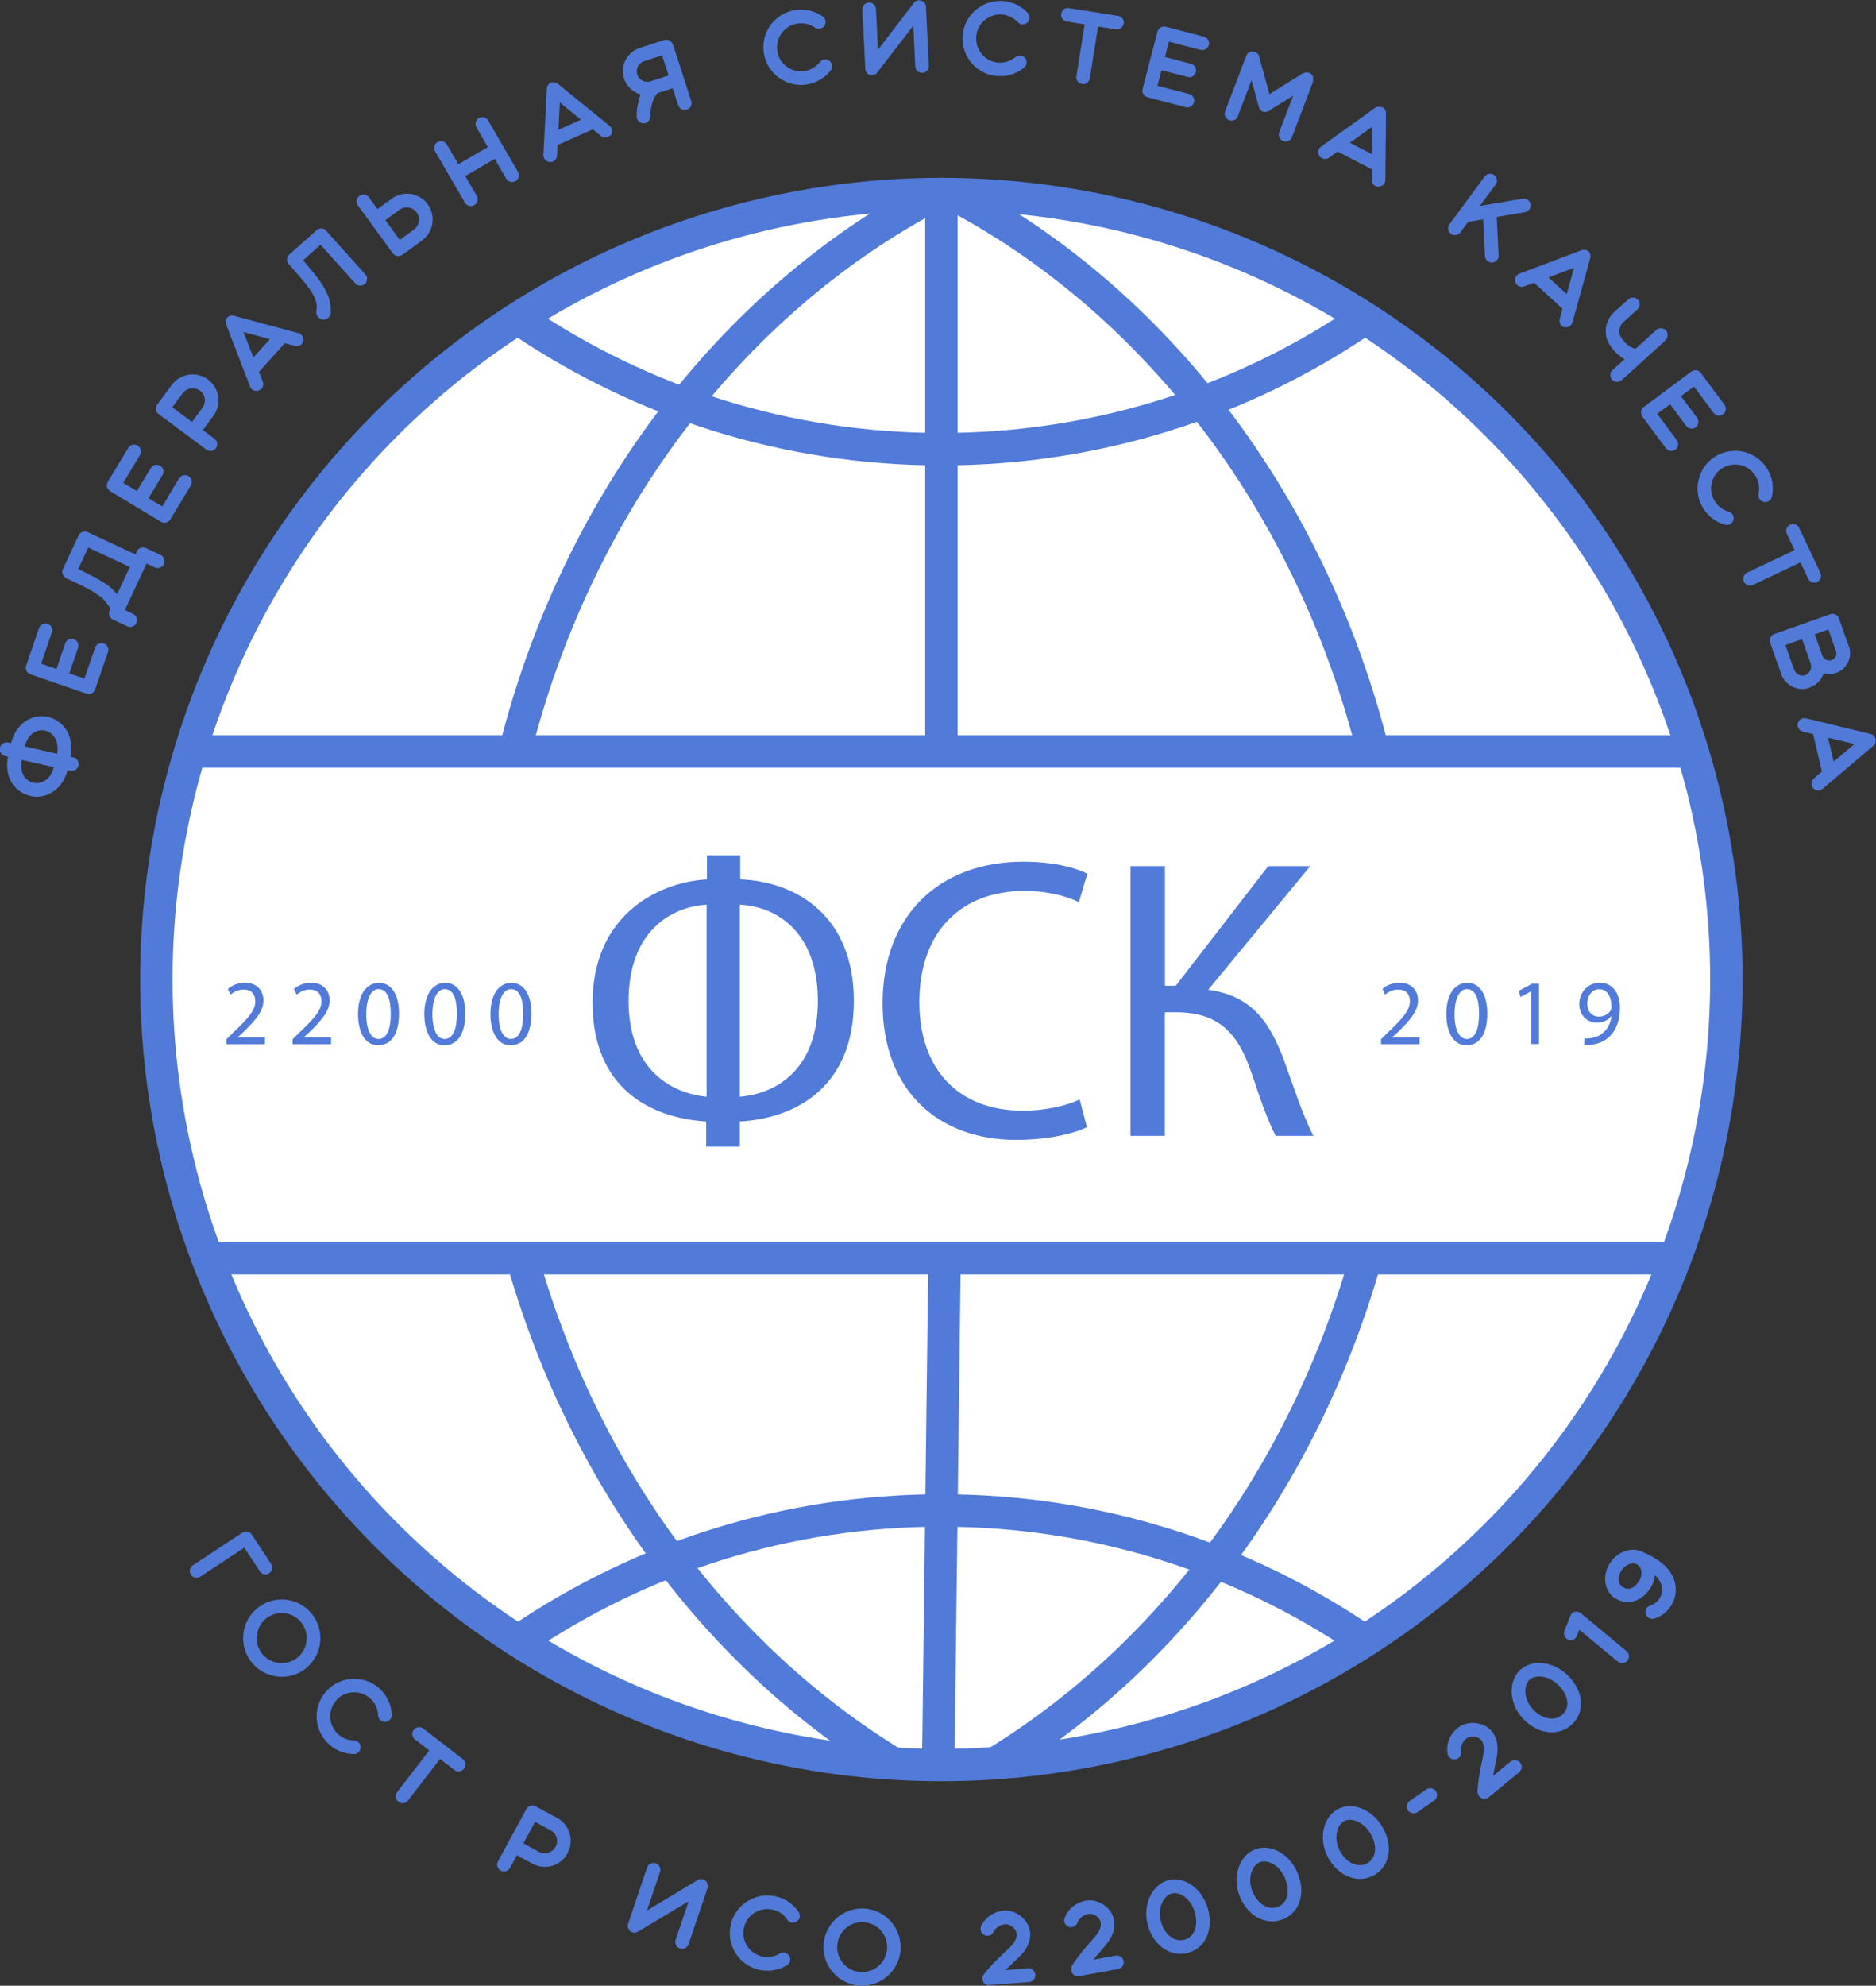
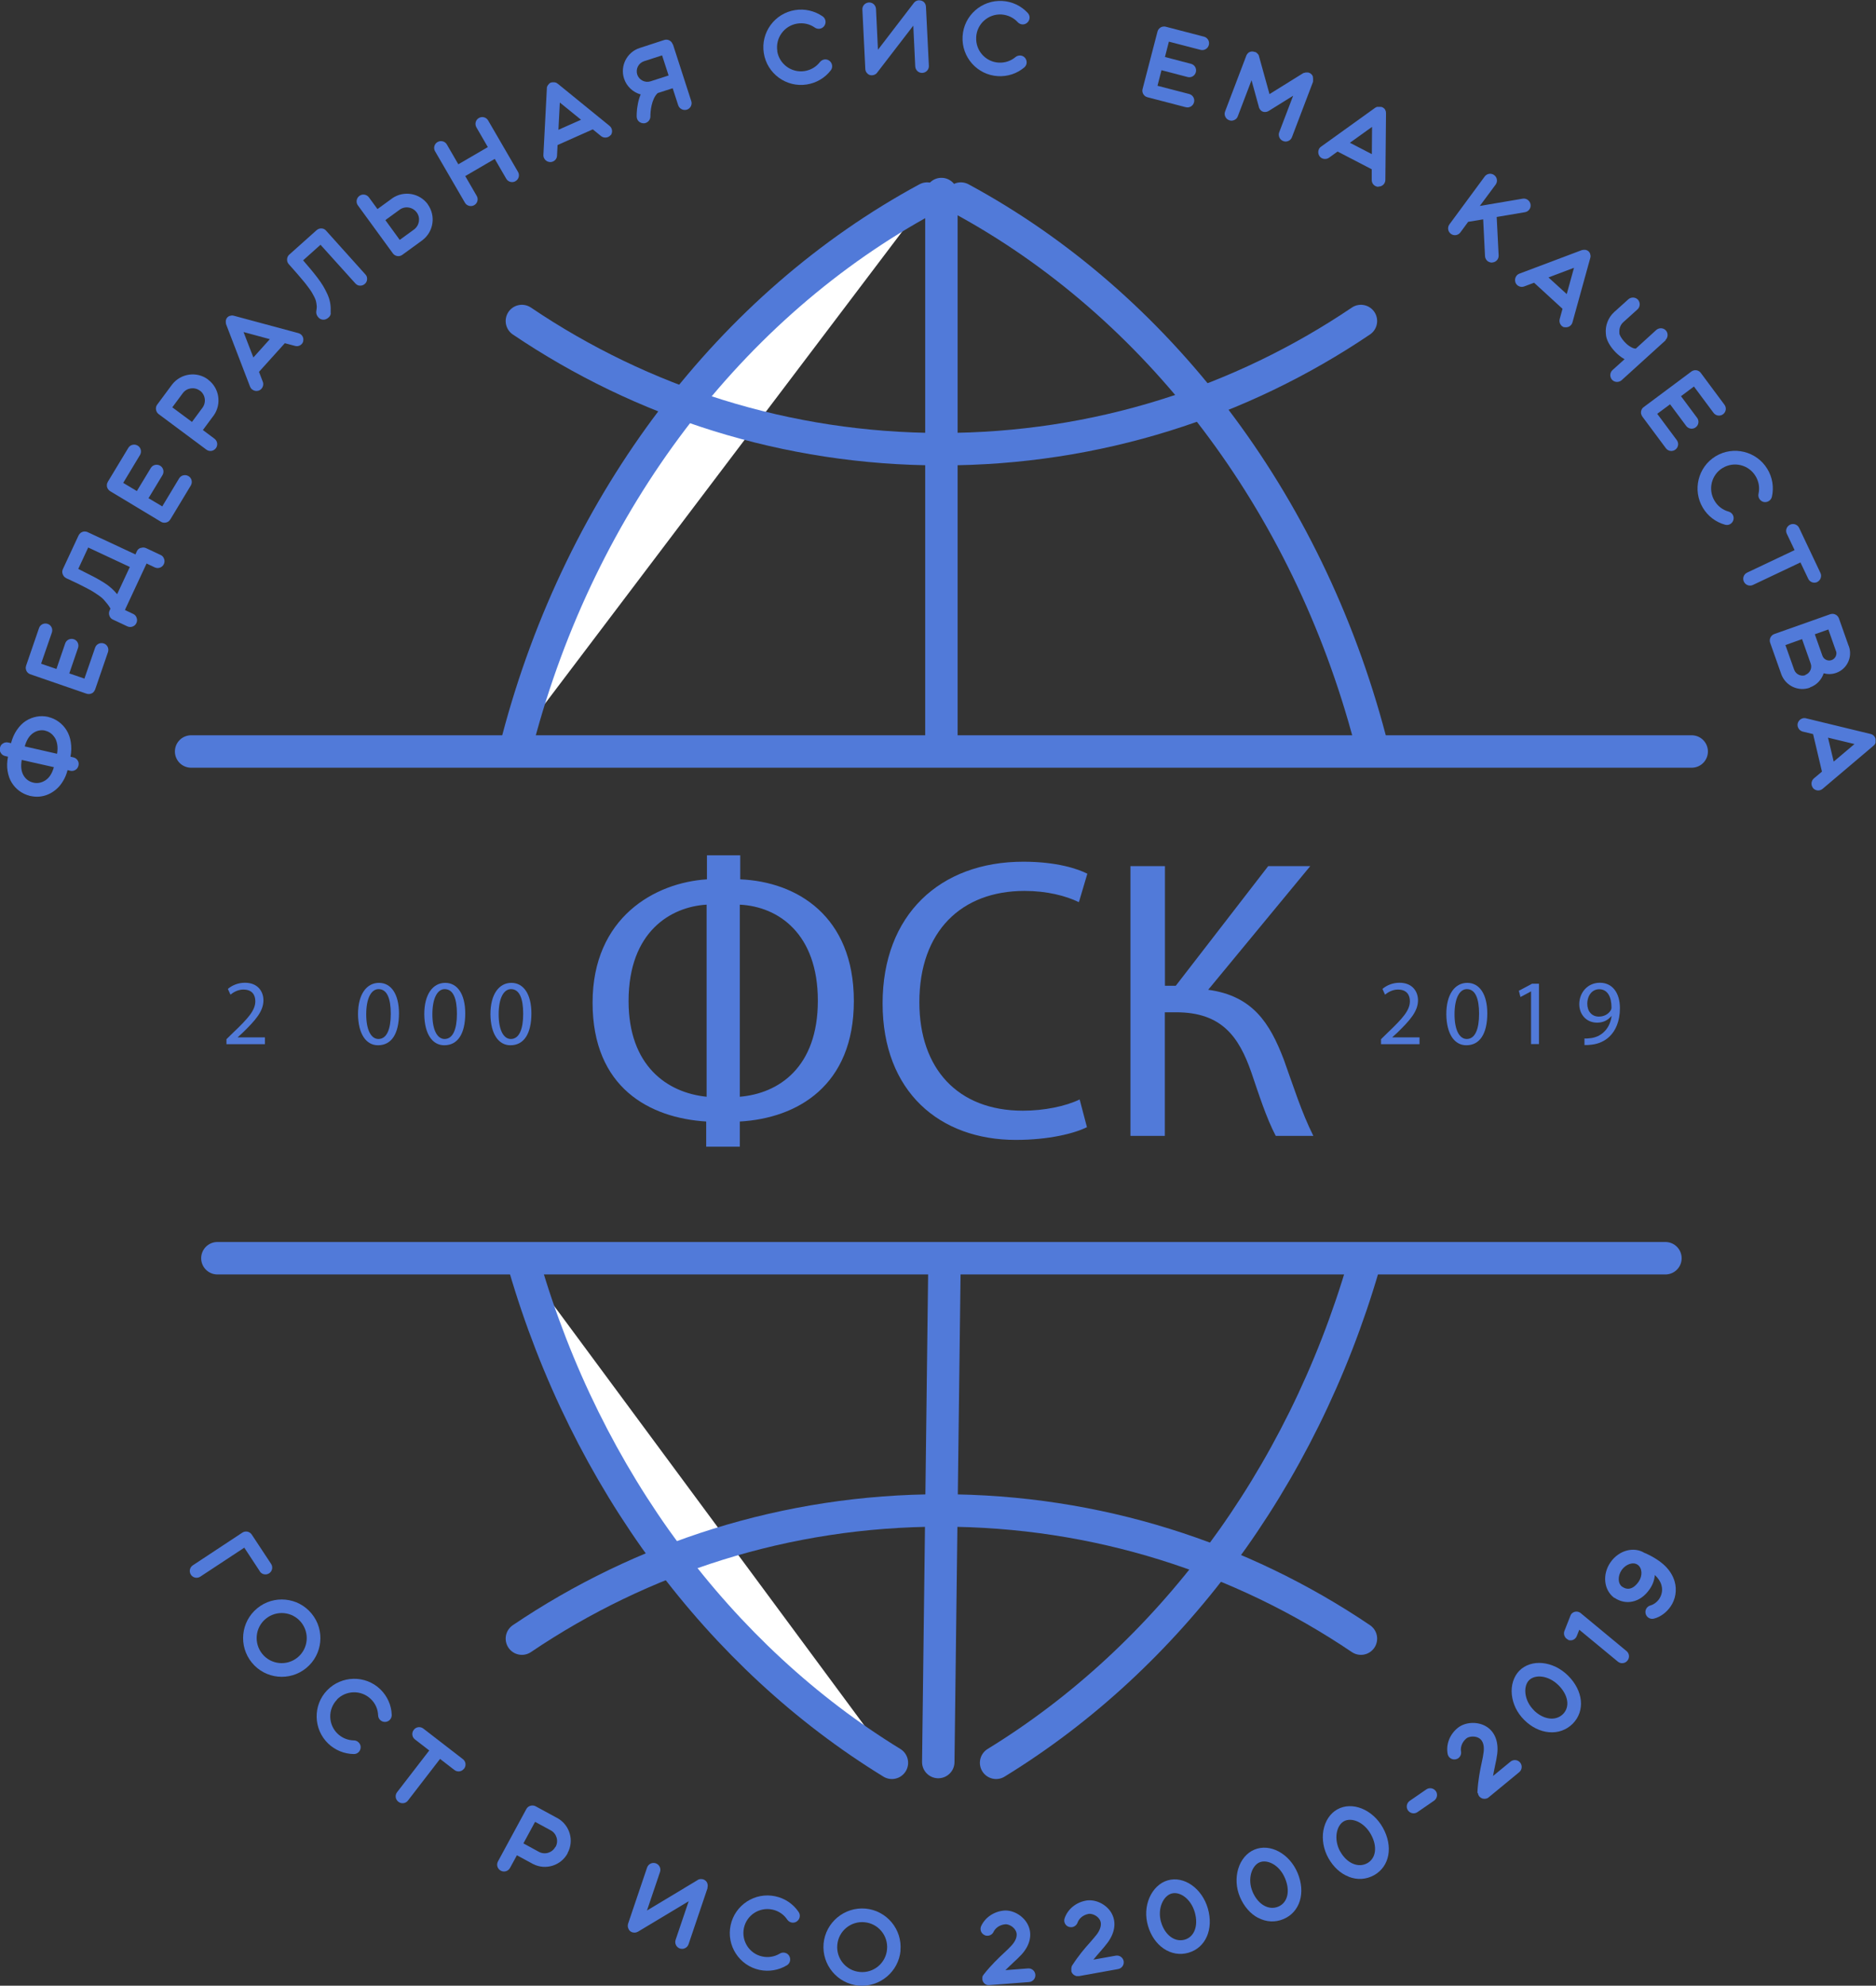
<svg xmlns="http://www.w3.org/2000/svg" id="_Слой_2" data-name="Слой 2" viewBox="0 0 173.55 183.59">
  <rect x="0" y="0" width="173.55" height="183.59" fill="#333333" stroke="none" />
  <defs>
    <style>
      .cls-1 {
        fill: #fff;
      }

      .cls-1, .cls-2 {
        stroke: #517ad9;
        stroke-linecap: round;
        stroke-miterlimit: 10;
        stroke-width: 3px;
      }

      .cls-3 {
        fill: #517ad9;
      }

      .cls-2 {
        fill: none;
      }
    </style>
  </defs>
  <g id="OBJECTS">
    <g>
      <g>
        <path class="cls-3" d="M4.47,66.29c.35.08.67.23.96.44.29.21.54.48.73.79.19.31.33.68.39,1.1.07.42.06.87-.03,1.34l.26.06c.17.04.3.13.4.28.1.15.12.31.08.48-.04.17-.13.31-.28.4s-.31.12-.48.08l-.25-.06c-.09.37-.23.7-.41,1-.18.3-.38.55-.61.75-.23.2-.47.36-.74.48s-.54.19-.83.22-.57,0-.85-.06c0,0-.02,0-.04,0l-.04-.02c-.35-.09-.66-.24-.95-.45-.28-.21-.52-.47-.7-.77-.19-.3-.31-.66-.38-1.08s-.05-.85.04-1.31l-.26-.06c-.17-.04-.31-.13-.4-.28-.1-.15-.12-.31-.08-.49.04-.18.13-.31.28-.4.15-.09.31-.12.49-.08l.25.06c.12-.46.3-.87.54-1.22s.51-.63.82-.83c.31-.2.64-.33,1-.4.36-.07.72-.06,1.08.02ZM4.99,70.93l-2.98-.67c-.1.58-.05,1.05.16,1.42.21.36.52.59.92.68.39.09.76.01,1.12-.22.36-.24.61-.64.77-1.2h0ZM4.19,67.55c-.4-.09-.78-.01-1.13.23s-.61.65-.77,1.23l2.99.68c.05-.3.06-.57.02-.83-.04-.25-.11-.47-.22-.64-.11-.17-.24-.32-.39-.43-.15-.11-.32-.19-.5-.23Z" />
        <path class="cls-3" d="M3.82,61.37l1.4.48.81-2.36c.11-.33.47-.5.8-.39.33.11.5.47.39.8l-.81,2.36,1.4.48.99-2.86c.11-.33.47-.5.8-.39.33.11.5.47.39.8l-1.19,3.46c-.04.1-.1.19-.17.26-.03.03-.06.05-.1.07-.03.02-.07.04-.11.05-.13.05-.28.05-.43,0l-5.19-1.79c-.14-.05-.26-.15-.33-.27-.02-.03-.04-.07-.05-.11-.01-.04-.02-.08-.03-.12-.02-.1,0-.21.03-.31l1.19-3.46c.11-.33.47-.5.8-.39.33.11.5.47.39.8l-.99,2.86Z" />
        <path class="cls-3" d="M13.04,50.66c.16-.06.32-.05.48.02l1.34.63c.16.07.26.19.32.36.06.16.05.33-.02.48s-.19.27-.36.33c-.16.06-.32.05-.48-.02l-.76-.36s-1.96,4.19-1.96,4.2c0,0,0,.02,0,.02l-.04.08.76.36c.16.07.26.19.32.36.06.16.05.33-.02.48-.07.16-.19.27-.36.33-.16.06-.32.05-.48-.02l-1.34-.63c-.16-.07-.26-.19-.32-.36-.06-.16-.05-.32.02-.48l.08-.17c-.09-.17-.2-.32-.32-.47-.12-.15-.23-.28-.33-.39-.11-.11-.26-.24-.45-.37s-.36-.24-.5-.33c-.14-.09-.35-.2-.65-.36-.3-.15-.54-.27-.73-.37-.19-.09-.49-.23-.91-.43-.03-.01-.05-.02-.07-.03-.02,0-.04-.02-.06-.03-.02-.01-.05-.02-.07-.03h0c-.17-.09-.28-.22-.34-.4-.05-.15-.04-.3.03-.45l1.45-3.11c.05-.1.12-.18.21-.25.09-.06.2-.1.31-.11.11,0,.22.01.32.06l4.42,2.06.13-.29c.07-.16.19-.26.36-.32ZM10.84,54.93l1.17-2.51-3.85-1.8-.92,1.98c.18.09.42.21.73.37.31.16.55.28.71.36.16.08.37.2.61.34.24.14.44.27.6.38s.32.25.49.4c.17.16.32.32.45.48Z" />
        <path class="cls-3" d="M11.39,44.64l1.27.76,1.29-2.13c.18-.3.57-.39.87-.21.3.18.39.57.21.87l-1.29,2.13,1.27.76,1.56-2.59c.18-.3.57-.39.87-.21s.39.57.21.87l-1.89,3.13c-.06.09-.13.17-.22.22-.04.02-.07.04-.11.05-.04.01-.08.02-.12.03-.14.02-.29,0-.42-.08l-4.7-2.83c-.13-.08-.22-.2-.27-.33-.01-.04-.02-.08-.03-.12,0-.04,0-.08,0-.12,0-.1.03-.2.09-.3l1.89-3.13c.18-.3.57-.39.87-.21s.39.57.21.87l-1.56,2.59Z" />
        <path class="cls-3" d="M19.25,35.1c1.04.77,1.27,2.24.53,3.3-.01.02-.02.04-.04.05l-.97,1.31,1.07.8c.28.21.34.6.13.88s-.6.34-.88.13l-4.41-3.28c-.21-.16-.29-.42-.24-.66.02-.08.05-.16.11-.23l1.35-1.82s.03-.03.04-.05c.8-1.01,2.27-1.22,3.31-.44ZM18.49,36.12c-.5-.37-1.21-.27-1.58.23l-.97,1.31,1.82,1.35.97-1.31h0c.37-.5.27-1.21-.23-1.58Z" />
        <path class="cls-3" d="M28.06,31.54c-.09.34-.44.54-.77.44l-.94-.25-2.39,2.65.35.91c.09.23.03.48-.12.65-.31.35-.89.24-1.06-.2l-2.21-5.75s0-.02-.01-.03c0,0,0-.01,0-.02-.01-.05-.02-.09-.02-.14,0,0,0-.02,0-.03,0-.01,0-.03,0-.04,0-.01,0-.02,0-.04,0,0,0-.02,0-.03,0-.05.02-.1.04-.14,0,0,0-.01,0-.02,0-.01.01-.03.02-.04,0-.01.01-.02.02-.03,0,0,.01-.02.02-.03.01-.02.03-.04.05-.06,0,0,0,0,0,0,0,0,0,0,0,0,.01-.01.03-.03.04-.04,0,0,.01,0,.02-.01.02-.01.03-.03.05-.04,0,0,0,0,.01,0,.02-.01.04-.02.06-.03,0,0,.02,0,.02-.01,0,0,.02,0,.03-.01,0,0,.01,0,.02,0,0,0,.01,0,.02,0,.02,0,.04-.01.06-.02,0,0,0,0,0,0,.1-.02.21-.01.3.02,0,0,0,0-.01,0l5.94,1.6c.34.09.54.44.44.77ZM24.97,31.36l-2.44-.66.91,2.35,1.53-1.7Z" />
        <path class="cls-3" d="M30.6,28.98c-.02.17-.1.31-.27.43-.16.12-.33.17-.5.14-.17-.02-.31-.11-.43-.27-.12-.16-.16-.32-.14-.49l.03-.24c.02-.12.02-.23,0-.36-.01-.12-.04-.24-.06-.35-.03-.11-.08-.24-.15-.38-.08-.14-.14-.27-.2-.37-.06-.11-.15-.24-.27-.41s-.23-.3-.31-.41c-.08-.1-.2-.26-.37-.45-.16-.19-.3-.35-.39-.46-.1-.11-.24-.28-.44-.5-.17-.19-.3-.33-.39-.44h0c-.12-.14-.17-.3-.15-.49.02-.15.08-.29.2-.39l2.53-2.26c.13-.11.28-.17.45-.16.17,0,.32.08.43.21l3.63,4.04c.12.12.17.27.16.45-.01.17-.08.32-.21.43-.13.11-.28.17-.45.16-.17,0-.31-.08-.43-.21l-3.22-3.57-1.61,1.44c.28.32.51.59.69.81s.39.47.61.76c.22.29.4.55.54.78.14.23.27.48.39.74.12.26.21.52.26.78.05.26.07.51.06.75v.27Z" />
        <path class="cls-3" d="M39.57,18.89c.76,1.05.55,2.51-.47,3.3-.02.01-.03.03-.05.04l-1.83,1.33c-.28.21-.68.14-.88-.14l-3.23-4.43c-.21-.28-.14-.68.14-.88.28-.21.68-.14.88.14l.79,1.08,1.32-.96s.04-.02.05-.04c1.06-.73,2.52-.49,3.29.56ZM38.55,19.64c-.37-.5-1.08-.62-1.58-.25l-1.32.96,1.33,1.83,1.32-.96c.5-.37.62-1.08.25-1.58Z" />
        <path class="cls-3" d="M45.16,11.14l2.76,4.75c.18.3.07.69-.23.86-.3.18-.69.07-.86-.23l-1.06-1.83-2.73,1.59,1.06,1.83c.18.3.07.69-.23.86s-.69.07-.86-.23l-2.76-4.75c-.18-.3-.07-.69.23-.86s.69-.07.86.23l1.06,1.83,2.73-1.59-1.06-1.83c-.17-.3-.07-.69.23-.86.3-.18.69-.07.86.23Z" />
        <path class="cls-3" d="M56.49,12.49c-.22.27-.62.31-.89.09l-.76-.62-3.26,1.45-.05.98c-.01.25-.16.45-.37.54-.43.19-.91-.14-.89-.61l.32-6.14s0-.02,0-.04c0,0,0-.01,0-.02,0-.05.02-.09.04-.14,0,0,0-.02.01-.02,0-.01.01-.02.02-.04l.02-.03s0-.02.01-.02c.03-.04.06-.08.1-.12,0,0,0,0,.01-.01.01,0,.02-.02.03-.03,0,0,.02-.02.03-.02,0,0,.02-.01.03-.02.02-.01.04-.02.06-.03,0,0,0,0,0,0,0,0,0,0,.01,0,.02,0,.04-.01.06-.02,0,0,.01,0,.02,0,.02,0,.04-.01.06-.01,0,0,0,0,.01,0,.02,0,.04,0,.07,0,0,0,.02,0,.03,0,.01,0,.02,0,.03,0,0,0,.01,0,.02,0,0,0,.01,0,.02,0,.02,0,.04,0,.07.01,0,0,0,0,0,0,.1.02.19.07.27.14,0,0,0,0,0,0l4.77,3.88c.27.22.31.62.09.89ZM53.75,11.07l-1.96-1.59-.13,2.52,2.09-.93Z" />
        <path class="cls-3" d="M62.26,4.12l1.69,5.23c.11.33-.08.69-.41.79s-.69-.08-.8-.41l-.51-1.57-1.4.45h0s0-.01,0-.01v.02c-.57.55-.67,1.72-.66,2.13,0,.29-.18.53-.44.62-.06.02-.11.03-.18.03-.35,0-.64-.26-.65-.61,0-.02-.02-.55.11-1.19.06-.32.15-.61.26-.87-.7-.19-1.3-.73-1.54-1.47-.38-1.17.27-2.44,1.44-2.82l2.27-.74c.26-.09.55.01.7.22,0,0,0,0,.01.01,0,0,0,0,0,0,.03.05.06.1.08.16ZM61.85,6.97l-.6-1.85-1.67.54c-.51.17-.79.71-.63,1.23.17.51.72.79,1.23.63l.15-.05h0s0,0,0,0h0s1.52-.49,1.52-.49Z" />
        <path class="cls-3" d="M71.9,4.72c.19,1.21,1.33,2.04,2.54,1.85.56-.09,1.06-.38,1.41-.83.1-.13.25-.21.4-.24.56-.09.95.56.6,1.01-.54.7-1.33,1.16-2.21,1.3-1.9.3-3.68-1-3.98-2.9-.3-1.9,1-3.68,2.9-3.98.89-.14,1.79.07,2.54.58.29.2.36.59.16.88s-.59.36-.88.16c-.47-.33-1.05-.46-1.62-.37-1.21.19-2.04,1.33-1.85,2.54Z" />
        <path class="cls-3" d="M85.66.6l.27,5.48c.02.35-.25.64-.6.66s-.64-.25-.66-.6l-.18-3.77-3.34,4.34q.09-.11,0,0h0s0,.01-.01.02c-.05.07-.12.12-.2.16,0,0,0,0,0,0,0,0,0,0,0,0-.08.04-.17.07-.26.07-.02,0-.03,0-.05,0h-.01c-.06,0-.11-.01-.17-.03t0,0s0,0,0,0c0,0,0,0,0,0,0,0,0,0,0,0,0,0,0,0,0,0,0,0,0,0,0,0,0,0,0,0,0,0h0s-.05-.02-.07-.03h0s0,0,0,0c0,0,0,0,0,0,0,0,0,0,0,0s0,0,0,0c-.03-.02-.06-.04-.09-.06-.01,0-.02-.02-.03-.03-.06-.05-.1-.11-.14-.17-.04-.08-.07-.17-.07-.26h0s0-.01,0-.01l-.27-5.48c-.02-.35.25-.64.6-.66.35-.02.64.25.66.6l.18,3.77,3.33-4.34h0s.01-.02.02-.02c0,0,0,0,0,0,.05-.06.12-.12.19-.15,0,0,0,0,0,0,0,0,0,0,0,0,.06-.03.14-.05.21-.06,0,0,0,0,0,0h0s.03,0,.04,0c.14,0,.27.03.38.1.01,0,.02.01.03.02h0s0,0,0,0,0,0,0,0c0,0,0,0,0,0s0,0,0,0c0,0,0,0,0,0,.07.05.13.12.17.2.04.08.07.18.07.27h0Z" />
        <path class="cls-3" d="M90.31,3.45c-.07,1.22.86,2.27,2.08,2.34.57.03,1.12-.15,1.55-.51.13-.11.29-.15.44-.15.57.03.81.75.37,1.11-.68.57-1.54.85-2.43.8-1.92-.11-3.38-1.76-3.27-3.68.11-1.92,1.76-3.38,3.68-3.27.9.05,1.74.45,2.35,1.11.24.26.22.65-.04.89s-.65.22-.89-.04c-.39-.42-.92-.67-1.5-.71-1.22-.07-2.27.86-2.34,2.08Z" />
-         <path class="cls-3" d="M103.95,2.19c-.05.34-.38.58-.72.52l-1.65-.26-.76,4.8c-.06.34-.38.58-.72.52s-.58-.38-.52-.72l.76-4.8-1.65-.26c-.34-.05-.58-.38-.52-.72s.38-.58.72-.52l4.55.72c.34.05.58.38.52.72Z" />
        <path class="cls-3" d="M108.14,3.83l-.37,1.44,2.41.63c.34.09.54.43.45.77-.09.34-.43.54-.77.45l-2.41-.63-.37,1.44,2.93.76c.34.09.54.43.45.77-.09.34-.43.54-.77.45l-3.54-.92c-.11-.03-.2-.08-.27-.15-.03-.03-.06-.06-.08-.09-.02-.03-.04-.07-.06-.1-.06-.13-.08-.28-.04-.42l1.38-5.31c.04-.15.13-.27.24-.35.03-.02.07-.04.1-.06.04-.02.08-.03.11-.04.1-.02.2-.03.31,0l3.54.92c.34.09.54.43.45.77-.09.34-.43.54-.77.45l-2.93-.76Z" />
        <path class="cls-3" d="M121.47,7.56l-1.95,5.12c-.06.16-.17.28-.33.35-.16.07-.32.08-.48.01-.16-.06-.28-.17-.35-.33s-.08-.32-.02-.48l1.29-3.38-2.25,1.4h0s0,0,0,0c-.15.09-.29.12-.44.1-.15-.02-.26-.09-.34-.19,0,0-.02-.02-.02-.02h0s-.02-.03-.03-.04h0s-.01-.03-.02-.04c-.02-.04-.04-.07-.06-.11h0s0-.04-.01-.06h0s-.68-2.47-.68-2.47l-1.27,3.33c-.06.17-.17.28-.33.35-.16.07-.32.08-.48.01-.16-.06-.28-.17-.35-.33-.07-.16-.08-.32-.01-.49,0-.01,1.95-5.14,1.96-5.15,0,0,0-.02.01-.03h0s.01-.02.02-.03c.01-.02.02-.04.03-.05,0,0,0-.01.01-.02.01-.01.02-.02.02-.03,0,0,.01,0,.02-.02,0,0,.02-.02.02-.02,0,0,.01,0,.02-.02,0,0,.02-.02.02-.02,0,0,.02-.01.02-.02s.02-.01.02-.02c0,0,.01,0,.02-.02,0,0,0,0,0,0,0,0,.01,0,.02,0,.14-.08.29-.1.44-.06,0,0,.04.02.05.02,0,0,0,0,.01,0,0,0,0,0,.01,0,0,0,0,0,0,0s0,0,.01,0c.01,0,.03,0,.04.01,0,0,.02,0,.03.01,0,0,.02.01.03.01,0,0,.02,0,.03.02,0,0,.02,0,.03.02,0,0,.02,0,.03.02,0,0,.01,0,.02.02.01,0,.02.02.03.03s.01.02.02.02c0,0,.01.02.02.02,0,0,.02.01.02.02,0,0,.01.02.02.02,0,0,.01.02.02.03,0,0,0,.01.02.02,0,0,0,.02.01.03,0,0,0,.01.01.02v.03s.02.02.02.03c0,0,0,.01,0,.02l.97,3.5,3.14-1.95s0,0,0,0,0,0,0,0,0,0,0,0,0,0,0,0,0,0,.02,0c.01,0,.02-.01.03-.01,0,0,0,0,0,0s0,0,.01,0c0,0,0,0,0,0,.01,0,.02-.01.03-.01h.03s.02-.02.03-.02c0,0,.01,0,.02,0,.02,0,.03,0,.04-.01,0,0,.01,0,.03,0,.01,0,.02,0,.03,0,0,0,.02,0,.03,0,.02,0,.03,0,.03,0,0,0,.02,0,.03,0,.02,0,.03,0,.03,0,0,0,.02,0,.03,0,.02,0,.03,0,.04.01,0,0,.04.02.05.02,0,0,0,0,.01,0s.05.02.06.02h0c.11.06.2.14.26.25h0s0,.02.02.03c0,0,0,.01,0,.02,0,0,0,.02.01.03,0,.01,0,.02,0,.03,0,0,0,.02.01.03,0,.02,0,.03,0,.03,0,0,0,.01,0,.03,0,.02,0,.03.01.04,0,.03,0,.05,0,.06,0,0,0,.02,0,.03v.02s0,.02,0,.04c0,.01,0,.02,0,.02,0,0,0,.01,0,.03s0,.03,0,.03c0,0,0,.02,0,.03,0,0,0,.03-.01.04h0s0,.01,0,.01Z" />
        <path class="cls-3" d="M127.52,17.27c-.35,0-.63-.29-.62-.64v-.98s-3.16-1.64-3.16-1.64l-.79.57c-.2.14-.45.15-.66.05-.41-.21-.46-.8-.08-1.07l5-3.59s.02-.01.03-.02c0,0,.01,0,.02-.01.04-.02.09-.04.13-.06,0,0,.02,0,.03,0,.01,0,.03,0,.04,0,.01,0,.02,0,.04,0,0,0,.02,0,.03,0,.05,0,.1,0,.15,0,0,0,.01,0,.02,0,.01,0,.03,0,.04,0,.01,0,.02,0,.04.01,0,0,.02,0,.03,0,.02,0,.05.02.07.03,0,0,0,0,0,0,0,0,0,0,.01,0,.02,0,.03.02.05.03,0,0,.01,0,.02.01.02.01.03.03.05.04,0,0,0,0,.01,0,.02.02.03.03.05.05,0,0,.01.01.02.02,0,0,.01.02.02.02,0,0,0,.01.01.02,0,0,0,.01.01.02.01.02.02.04.03.06,0,0,0,0,0,0,.05.09.06.2.06.3,0,0,0,0,0-.01l-.06,6.15c0,.35-.29.63-.64.62ZM126.91,14.25l.02-2.52-2.05,1.47,2.03,1.05Z" />
        <path class="cls-3" d="M138.05,24.28c-.15,0-.29-.04-.41-.12-.15-.11-.25-.28-.26-.48l-.17-3.4-1.39.23-.72.98c-.21.28-.6.34-.88.13-.28-.21-.34-.6-.13-.88l3.26-4.42c.21-.28.6-.34.88-.13.28.21.34.6.13.88l-1.46,1.97,3.96-.67c.34-.06.67.17.73.52s-.17.67-.52.73l-2.61.44.18,3.55c.02.35-.25.64-.6.66Z" />
        <path class="cls-3" d="M144.73,30.27c-.34-.09-.53-.44-.44-.78l.26-.94-2.63-2.41-.91.34c-.23.09-.48.03-.65-.12-.34-.31-.24-.89.2-1.06l5.76-2.17s.02,0,.03-.01c0,0,.01,0,.02,0,.05-.01.09-.02.14-.02,0,0,.02,0,.03,0,.01,0,.03,0,.04,0,.01,0,.02,0,.04,0,0,0,.02,0,.03,0,.05,0,.1.02.14.04,0,0,.01,0,.02,0,.01,0,.03.01.04.02.01,0,.02.01.03.02,0,0,.02.01.03.02.02.01.04.03.06.05,0,0,0,0,0,0,0,0,0,0,0,0,.01.01.03.03.04.04,0,0,0,.01.01.02.01.02.03.03.04.05,0,0,0,0,0,.01.01.02.02.04.03.06,0,0,0,.02.01.02,0,0,0,.02.01.03,0,0,0,.01,0,.02,0,0,0,.01,0,.02,0,.02.01.04.02.06,0,0,0,0,0,0,.02.1.01.21-.02.3,0,0,0,0,0-.01l-1.64,5.93c-.09.34-.44.53-.78.44ZM144.94,27.19l.67-2.43-2.36.89,1.69,1.54Z" />
        <path class="cls-3" d="M154.09,31.46l-4.07,3.69c-.26.23-.66.21-.89-.04-.23-.26-.21-.66.04-.89l1.12-1.01c-.11-.06-.22-.13-.33-.21-.21-.15-.43-.35-.62-.56-.43-.47-.76-1.05-.78-1.57-.08-.75.21-1.51.77-2.02,0,0,1.31-1.18,1.31-1.18.26-.23.66-.21.89.04.23.26.21.66-.04.89l-1.31,1.18c-.27.24-.4.6-.37.96,0,0,0,0,0,0,0,0,0,0,0,0,0,0,0,.02,0,.02,0,.02,0,.03,0,.05h0c0,.14.17.46.45.77.12.13.26.27.42.38.25.18.48.28.65.27l1.89-1.72c.26-.23.66-.21.89.04s.21.66-.04.89Z" />
        <path class="cls-3" d="M156.7,35.74l-1.19.89,1.49,2c.21.28.15.67-.13.88s-.67.15-.88-.13l-1.49-2-1.19.88,1.81,2.43c.21.28.15.67-.13.88-.28.21-.67.15-.88-.13l-2.18-2.93c-.06-.09-.1-.19-.12-.29,0-.04,0-.08,0-.12,0-.04,0-.08.02-.12.03-.14.11-.26.24-.35l4.4-3.28c.12-.09.27-.13.41-.12.04,0,.08,0,.12.02.04,0,.08.02.11.04.09.04.18.11.24.2l2.18,2.93c.21.28.15.67-.13.88s-.67.15-.88-.13l-1.81-2.43Z" />
        <path class="cls-3" d="M159.37,43.26c-1.05.63-1.39,2-.75,3.05.29.49.75.84,1.3.99.16.05.29.15.37.28.29.49-.16,1.09-.71.93-.86-.24-1.58-.79-2.04-1.55-.99-1.64-.46-3.79,1.18-4.78,1.64-.99,3.79-.46,4.78,1.18.47.77.62,1.69.42,2.57-.08.34-.42.55-.76.48-.34-.08-.55-.42-.48-.75.13-.56.03-1.15-.27-1.64-.63-1.05-2-1.39-3.05-.75Z" />
        <path class="cls-3" d="M168.12,53.81c-.31.15-.69.02-.84-.3l-.72-1.51-4.39,2.08c-.31.15-.69.02-.84-.3-.15-.31-.02-.69.3-.84l4.39-2.08-.72-1.51c-.15-.31-.02-.69.3-.84.31-.15.69-.02.84.3l1.97,4.16c.15.31.01.69-.3.84Z" />
        <path class="cls-3" d="M167.43,63.58c-1.06.38-2.22-.16-2.63-1.21,0-.02-.02-.04-.02-.06l-1.02-2.88c-.12-.33.06-.69.38-.81l5.17-1.83c.33-.12.69.06.81.38l.88,2.49s.03.06.04.09c.36,1-.17,2.11-1.17,2.46-.39.14-.79.14-1.16.04-.19.59-.65,1.09-1.28,1.31ZM167.01,62.4c.42-.15.65-.62.5-1.04l-.1-.29h0s0,0,0,0c0,0,0,0,0,0,0,0,0,0,0,0,0,0,0,0,0,0l-.7-1.98-1.54.55.81,2.28c.15.42.62.65,1.04.5ZM169.14,58.2l-1.25.44.7,1.98s0,0,0,0c0,0,0,0,0,0,.12.35.51.53.85.41.33-.12.51-.46.43-.79-.01-.02-.02-.04-.03-.06l-.7-1.99Z" />
        <path class="cls-3" d="M167.73,72.86c-.22-.27-.19-.66.07-.89l.75-.63-.82-3.47-.95-.23c-.24-.06-.41-.24-.47-.47-.11-.45.3-.87.76-.76l5.98,1.45s.02,0,.03.01c0,0,.01,0,.02,0,.05.02.09.04.13.06,0,0,.02.01.02.02.01,0,.02.02.03.02,0,0,.02.02.03.02,0,0,.01.01.02.02.04.03.07.07.1.12,0,0,0,.01.01.02,0,.01.01.02.02.04,0,.01.01.02.02.03,0,0,0,.02.01.03,0,.02.02.05.02.07,0,0,0,0,0,0,0,0,0,0,0,.01,0,.02,0,.04,0,.06,0,0,0,.01,0,.02,0,.02,0,.04,0,.07,0,0,0,0,0,.01,0,.02,0,.04,0,.07,0,0,0,.02,0,.03,0,0,0,.02,0,.03,0,0,0,.01,0,.02,0,0,0,.01,0,.02,0,.02-.01.04-.02.06,0,0,0,0,0,0-.04.1-.11.18-.19.24,0,0,0,0,0,0l-4.69,3.97c-.27.23-.66.19-.89-.07ZM169.63,70.42l1.93-1.63-2.45-.59.53,2.22Z" />
      </g>
      <g>
        <path class="cls-3" d="M24.04,145.28l-1.44-2.19-4.07,2.68c-.29.19-.68.11-.87-.18s-.11-.68.18-.87l4.58-3.02s0,0,0,0h0c.29-.19.68-.11.87.18l1.79,2.71c.19.29.11.68-.18.87s-.68.11-.87-.18Z" />
        <path class="cls-3" d="M28.33,154.22c-1.52,1.25-3.78,1.03-5.03-.5-1.25-1.53-1.03-3.78.5-5.03,1.52-1.25,3.78-1.03,5.03.5,0,0,0,0,0,0,1.25,1.52,1.03,3.78-.5,5.03ZM27.53,153.24c.99-.81,1.13-2.27.32-3.26h0c-.81-.99-2.27-1.13-3.26-.32-.99.81-1.13,2.27-.32,3.26t0,0c.81.99,2.27,1.13,3.26.32Z" />
        <path class="cls-3" d="M31.17,157.15c-.85.88-.82,2.29.06,3.14.41.39.94.61,1.51.62.17,0,.32.07.43.18.41.39.13,1.09-.44,1.08-.89-.01-1.73-.36-2.37-.97-1.38-1.33-1.43-3.54-.1-4.92,1.33-1.38,3.54-1.43,4.92-.1.65.63,1.03,1.47,1.06,2.37.01.35-.26.64-.61.65-.35.01-.64-.26-.65-.61-.02-.58-.26-1.11-.68-1.51-.88-.85-2.29-.82-3.14.06Z" />
        <path class="cls-3" d="M42.92,163.53c-.21.28-.61.33-.89.11l-1.32-1.02-2.97,3.85c-.21.28-.61.33-.89.11s-.33-.61-.11-.89l2.97-3.85-1.32-1.02c-.28-.21-.33-.61-.11-.89.21-.28.61-.33.89-.11l3.65,2.82c.28.21.33.61.11.89Z" />
        <path class="cls-3" d="M52.51,171.35c-.62,1.14-2.04,1.58-3.19.99-.02,0-.04-.02-.06-.03l-1.44-.78-.64,1.17c-.17.31-.55.42-.86.25-.31-.17-.42-.55-.25-.86l2.62-4.83c.12-.23.37-.35.62-.33.08,0,.16.03.24.07l1.99,1.08s.04.02.06.03c1.12.65,1.53,2.07.91,3.21ZM51.4,170.75c.3-.55.09-1.24-.46-1.53l-1.44-.78-1.08,1.99,1.43.78h0s0,0,0,0c.55.3,1.24.09,1.53-.46Z" />
        <path class="cls-3" d="M65.46,174.55l-1.76,5.2c-.11.33-.47.51-.8.4-.33-.11-.51-.47-.4-.8l1.21-3.57-4.7,2.82q.12-.07,0,0h0s0,0-.01,0c-.07.04-.16.07-.24.08h0c-.09,0-.18,0-.27-.03-.02,0-.03-.01-.05-.02,0,0,0,0,0,0,0,0,0,0,0,0,0,0,0,0,0,0,0,0,0,0,0,0,0,0,0,0,0,0-.05-.02-.1-.05-.15-.09,0,0,0,0,0,0h0s0,0,0,0,0,0,0,0c0,0,0,0,0,0t0,0s0,0,0,0h0s-.04-.04-.06-.06h0s0,0,0,0c0,0,0,0,0,0,0,0,0,0,0,0,0,0,0,0,0,0,0,0,0,0,0,0-.02-.03-.05-.06-.06-.09,0-.01-.01-.02-.02-.04-.03-.07-.06-.14-.07-.21-.01-.09,0-.18.02-.27t0,0s0,0,0,0c0,0,0,0,0,0h0s0,0,0,0l1.76-5.2c.11-.33.47-.51.8-.4s.51.47.4.8l-1.21,3.57,4.69-2.82h0s.01-.01.02-.02c0,0,0,0,0,0,.07-.04.15-.06.24-.07,0,0,0,0,0,0h0c.07,0,.15,0,.22.02,0,0,0,0,0,0h0s.03,0,.04.01c.13.04.24.13.31.23,0,.01.02.02.02.03,0,0,0,0,0,0,0,0,0,0,0,0,0,0,0,0,0,0,0,0,0,0,0,0,0,0,0,0,0,0,0,0,0,0,0,0,.04.08.07.16.08.25.01.09,0,.19-.03.28h0Z" />
        <path class="cls-3" d="M68.82,178.26c-.25,1.2.51,2.38,1.71,2.63.55.12,1.13.02,1.61-.27.14-.09.31-.11.46-.08.56.12.68.86.2,1.16-.76.46-1.66.61-2.53.43-1.88-.4-3.08-2.25-2.68-4.13.4-1.88,2.25-3.08,4.13-2.68.89.19,1.65.7,2.16,1.45.2.29.12.68-.17.88-.29.2-.68.12-.88-.17-.32-.48-.81-.81-1.38-.93-1.2-.25-2.38.51-2.63,1.71Z" />
        <path class="cls-3" d="M83.31,180.34c-.18,1.96-1.92,3.41-3.88,3.24-1.96-.18-3.41-1.92-3.24-3.88.18-1.96,1.92-3.41,3.88-3.24,0,0,0,0,0,0,1.96.18,3.41,1.92,3.23,3.88ZM82.06,180.23c.12-1.27-.82-2.4-2.09-2.51h0c-1.27-.12-2.4.82-2.51,2.09-.12,1.27.82,2.4,2.09,2.51t0,0c1.27.12,2.4-.82,2.51-2.09Z" />
        <path class="cls-3" d="M90.96,182.63s.04-.07.06-.1c0,0,0,0,0,0,.68-.86,1.33-1.47,1.85-1.96.28-.26.52-.49.71-.7h0c.31-.34.63-.86.39-1.35-.19-.39-.66-.63-.96-.61,0,0,0,0,0,0-.59.05-.95.4-1.09.69-.1.22-.3.35-.53.37-.1,0-.21,0-.31-.06-.32-.15-.46-.52-.31-.84.37-.8,1.19-1.35,2.13-1.43,0,0,0,0,0,0h0c.85-.06,1.79.5,2.19,1.31.43.86.22,1.87-.58,2.75,0,0,0,0,0,0-.23.25-.49.49-.79.77-.22.21-.46.43-.71.68l2.09-.16c.35-.03.65.23.68.58.03.35-.23.65-.58.68l-3.65.28h0s-.02,0-.04,0c0,0-.01,0-.02,0-.02,0-.03,0-.05,0,0,0,0,0-.01,0,0,0-.01,0-.02,0,0,0-.01,0-.02,0-.02,0-.04,0-.07-.01,0,0,0,0-.01,0,0,0,0,0,0,0s0,0,0,0c-.03,0-.06-.02-.09-.04-.2-.09-.31-.27-.34-.45,0-.01,0-.02,0-.03,0,0,0-.01,0-.02,0,0,0-.01,0-.02,0-.03,0-.06,0-.09,0,0,0-.01,0-.02,0-.04,0-.07.02-.11,0,0,0,0,0-.01.01-.04.02-.07.04-.1,0,0,0,0,0-.01Z" />
        <path class="cls-3" d="M99.13,181.83s.03-.07.05-.1c0,0,0,0,0,0,.59-.92,1.17-1.6,1.65-2.13.25-.29.47-.54.64-.76.27-.37.54-.92.25-1.38-.23-.37-.72-.56-1.02-.51,0,0,0,0,0,0-.58.11-.91.5-1.01.8-.08.22-.27.38-.49.42-.1.02-.21.01-.32-.02-.33-.11-.51-.47-.39-.8.29-.84,1.04-1.46,1.98-1.63,0,0,0,0,0,0,0,0,0,0,0,0,.84-.15,1.83.31,2.31,1.08.51.82.4,1.83-.3,2.79t0,0c-.2.27-.43.54-.7.85-.2.23-.41.47-.63.74l2.07-.37c.34-.06.67.17.73.51.06.34-.17.67-.51.73l-3.61.65h0s-.02,0-.04,0c0,0-.01,0-.02,0-.02,0-.03,0-.05,0,0,0,0,0-.01,0,0,0-.01,0-.02,0h-.02s-.05,0-.07,0c0,0,0,0-.01,0,0,0,0,0,0,0,0,0,0,0,0,0-.03,0-.06-.02-.09-.03-.21-.07-.34-.23-.39-.41,0-.01,0-.02,0-.03,0,0,0-.01,0-.02,0,0,0-.01,0-.02,0-.03,0-.06,0-.09,0,0,0-.01,0-.02,0-.04,0-.07,0-.11h0c0-.05.02-.09.03-.12,0,0,0,0,0-.01Z" />
        <path class="cls-3" d="M107.64,180.15c-.67-.46-1.18-1.2-1.44-2.1-.26-.89-.21-1.81.14-2.61.35-.8.96-1.38,1.68-1.59,1.51-.44,3.18.73,3.72,2.6.55,1.91-.2,3.63-1.79,4.09t0,0s0,0,0,0c-.79.23-1.61.09-2.31-.39ZM107.41,177.7c.35,1.21,1.27,1.89,2.19,1.63.9-.26,1.28-1.3.93-2.53-.38-1.3-1.42-1.95-2.16-1.73-.75.22-1.32,1.39-.96,2.64Z" />
        <path class="cls-3" d="M116.39,177.32c-.72-.38-1.31-1.06-1.68-1.93-.36-.85-.41-1.78-.16-2.61.25-.84.8-1.48,1.49-1.77,1.45-.61,3.25.36,4,2.15.77,1.84.22,3.63-1.31,4.27,0,0,0,0,0,0t0,0c-.76.32-1.59.28-2.34-.12ZM115.88,174.91c.49,1.16,1.48,1.74,2.37,1.37.87-.36,1.13-1.44.63-2.62-.52-1.25-1.64-1.77-2.35-1.48-.72.3-1.16,1.53-.65,2.73Z" />
        <path class="cls-3" d="M124.77,173.51c-.76-.29-1.42-.9-1.88-1.72-.45-.8-.61-1.72-.46-2.57.16-.86.62-1.56,1.28-1.93,1.37-.77,3.27-.01,4.22,1.69.97,1.74.63,3.58-.81,4.39h0s0,0,0,0c-.72.4-1.55.46-2.34.15ZM123.98,171.17c.61,1.1,1.67,1.56,2.51,1.09.82-.46.95-1.56.33-2.67-.66-1.18-1.83-1.58-2.5-1.2-.68.38-.97,1.65-.34,2.79Z" />
        <path class="cls-3" d="M130.25,167.38c-.2-.29-.12-.68.16-.88l1.54-1.06c.29-.2.68-.12.88.16s.12.68-.16.88l-1.54,1.06c-.29.2-.68.12-.88-.16Z" />
        <path class="cls-3" d="M136.68,165.76s0-.08,0-.11c0,0,0,0,0,0,.06-1.09.24-1.97.39-2.67.08-.37.15-.7.18-.98h0c.06-.46.02-1.06-.46-1.32-.38-.21-.91-.14-1.14.05h0c-.45.38-.55.88-.49,1.2.04.23-.05.46-.22.6-.08.07-.18.11-.29.13-.34.06-.67-.16-.73-.51-.16-.87.19-1.79.93-2.39,0,0,0,0,0,0,0,0,0,0,0,0,.66-.54,1.75-.62,2.55-.19.85.46,1.25,1.4,1.11,2.58h0c-.04.34-.11.68-.2,1.09-.06.3-.13.62-.19.96l1.62-1.33c.27-.22.67-.18.89.09.22.27.18.67-.09.89l-2.83,2.33s-.02.01-.03.02c0,0,0,0-.01.01-.01,0-.03.02-.04.03h-.01s-.01.01-.02.01c0,0,0,0-.01,0-.02.01-.04.02-.06.03,0,0,0,0-.01,0,0,0,0,0,0,0,0,0,0,0,0,0-.03,0-.06.02-.09.02-.22.04-.41-.04-.54-.17,0,0-.02-.02-.02-.02,0,0,0,0-.01-.01,0,0,0,0-.01-.01-.02-.02-.04-.05-.05-.07,0,0,0,0,0-.01-.02-.03-.03-.06-.05-.1,0,0,0,0,0-.01-.01-.03-.02-.07-.03-.11,0,0,0,0,0-.01Z" />
        <path class="cls-3" d="M143.29,160.15c-.81-.07-1.62-.47-2.28-1.13-.66-.65-1.06-1.48-1.15-2.34-.09-.87.17-1.67.69-2.21,1.11-1.12,3.13-.92,4.51.45,1.41,1.4,1.6,3.26.44,4.44h0s0,0,0,0c-.58.58-1.36.87-2.21.79ZM141.89,158.12c.89.88,2.03,1.03,2.71.35.66-.67.48-1.76-.42-2.66-.96-.95-2.19-1.01-2.73-.46-.55.56-.47,1.86.45,2.77Z" />
        <path class="cls-3" d="M145.08,151.6c-.32-.13-.48-.5-.35-.82l.54-1.37s.03-.06.04-.1c0,0,0,0,0,0,.01-.02.02-.04.04-.06,0,0,0,0,0,0,0,0,0-.01.01-.02,0,0,0,0,0,0,0,0,0,0,0,0,0,0,0,0,0,0,.17-.21.46-.29.72-.18.08.03.15.08.21.14l4.18,3.46c.27.22.31.62.08.89-.22.27-.62.31-.89.08l-3.56-2.94-.23.58c-.02.06-.06.12-.1.17-.17.21-.46.29-.72.18Z" />
        <path class="cls-3" d="M149.37,147.75s-.04-.03-.06-.04c-.94-.71-1.1-2.15-.32-3.27.77-1.11,2.16-1.48,3.15-.86,0,0,.01,0,.02,0,0,0,0,0,0,0,.77.34,1.4.74,1.87,1.19.44.43.74.92.89,1.44.23.79.09,1.66-.38,2.33-.38.55-.94.96-1.53,1.11-.34.09-.68-.11-.77-.45-.09-.34.11-.68.45-.77.29-.08.61-.31.81-.61.09-.14.39-.63.2-1.27-.09-.33-.3-.64-.61-.93-.04.45-.19.9-.48,1.31-.43.62-.97,1.01-1.58,1.14-.58.13-1.17,0-1.68-.35ZM150.09,146.71c.5.35,1.05.18,1.5-.47.38-.55.34-1.27-.09-1.57-.42-.29-1.09-.06-1.48.49-.38.55-.36,1.27.06,1.55Z" />
      </g>
      <g>
        <g>
-           <circle class="cls-1" cx="87.09" cy="90.56" r="72.62" transform="translate(-38.53 88.11) rotate(-45)" />
          <path class="cls-1" d="M47.91,68.37c5.83-22.09,19.74-40.22,37.86-50.01" />
          <path class="cls-1" d="M82.51,162.98c-15.94-9.77-28.24-26.18-34-45.96" />
          <path class="cls-2" d="M126.75,68.37c-5.83-22.09-19.74-40.22-37.86-50.01" />
          <path class="cls-2" d="M92.15,162.98c15.94-9.77,28.24-26.18,34-45.96" />
          <line class="cls-1" x1="87.09" y1="68.64" x2="87.09" y2="17.94" />
          <line class="cls-1" x1="86.8" y1="162.91" x2="87.37" y2="117.14" />
          <line class="cls-1" x1="17.68" y1="69.48" x2="156.5" y2="69.48" />
          <line class="cls-1" x1="154.07" y1="116.33" x2="20.11" y2="116.33" />
          <path class="cls-2" d="M125.9,29.68c-11.08,7.48-24.43,11.85-38.81,11.85s-27.73-4.37-38.81-11.85" />
          <path class="cls-2" d="M48.28,151.5c11.08-7.48,24.43-11.85,38.81-11.85s27.73,4.37,38.81,11.85" />
        </g>
        <g>
          <path class="cls-3" d="M68.48,79.08v2.22c5.25.22,10.51,3.4,10.51,11.25s-5.25,10.84-10.55,11.14v2.33h-3.11v-2.33c-5.22-.33-10.51-3.11-10.51-10.99s5.77-11.1,10.58-11.4v-2.22h3.07ZM65.37,83.64c-3.26.19-7.22,2.44-7.22,8.92,0,5.96,3.55,8.47,7.22,8.84v-17.76ZM68.44,101.4c3.59-.3,7.22-2.7,7.22-8.88s-3.63-8.7-7.22-8.88v17.76Z" />
          <path class="cls-3" d="M100.56,104.21c-1.18.59-3.55,1.18-6.59,1.18-7.03,0-12.32-4.44-12.32-12.62s5.29-13.1,13.02-13.1c3.11,0,5.07.67,5.92,1.11l-.78,2.63c-1.22-.59-2.96-1.04-5.03-1.04-5.85,0-9.73,3.74-9.73,10.29,0,6.11,3.52,10.03,9.58,10.03,1.96,0,3.96-.41,5.25-1.04l.67,2.55Z" />
          <path class="cls-3" d="M107.77,80.08v11.06h1l8.55-11.06h3.89l-9.44,11.43c4.11.56,5.7,3.07,6.99,6.44.92,2.55,1.63,4.85,2.74,7.07h-3.48c-.89-1.7-1.59-3.92-2.26-5.88-1.15-3.29-2.74-5.55-6.96-5.55h-1.04v11.43h-3.18v-24.94h3.18Z" />
        </g>
        <g>
          <path class="cls-3" d="M20.95,96.54v-.46l.59-.58c1.43-1.36,2.07-2.08,2.08-2.92,0-.57-.27-1.09-1.11-1.09-.51,0-.93.26-1.19.47l-.24-.53c.39-.33.94-.57,1.58-.57,1.2,0,1.71.82,1.71,1.62,0,1.03-.75,1.86-1.92,3l-.45.41v.02h2.51v.63h-3.56Z" />
-           <path class="cls-3" d="M27.07,96.54v-.46l.59-.58c1.43-1.36,2.07-2.08,2.08-2.92,0-.57-.27-1.09-1.11-1.09-.51,0-.93.26-1.19.47l-.24-.53c.39-.33.94-.57,1.58-.57,1.2,0,1.71.82,1.71,1.62,0,1.03-.75,1.86-1.92,3l-.45.41v.02h2.51v.63h-3.56Z" />
          <path class="cls-3" d="M36.91,93.69c0,1.9-.7,2.95-1.94,2.95-1.09,0-1.83-1.02-1.85-2.87,0-1.87.81-2.9,1.94-2.9s1.85,1.05,1.85,2.83ZM33.88,93.78c0,1.45.45,2.28,1.13,2.28.77,0,1.14-.9,1.14-2.33s-.35-2.28-1.13-2.28c-.66,0-1.14.81-1.14,2.33Z" />
          <path class="cls-3" d="M43.04,93.69c0,1.9-.7,2.95-1.94,2.95-1.09,0-1.83-1.02-1.85-2.87,0-1.87.81-2.9,1.94-2.9s1.85,1.05,1.85,2.83ZM40,93.78c0,1.45.45,2.28,1.13,2.28.77,0,1.14-.9,1.14-2.33s-.35-2.28-1.13-2.28c-.66,0-1.14.81-1.14,2.33Z" />
          <path class="cls-3" d="M49.16,93.69c0,1.9-.7,2.95-1.94,2.95-1.09,0-1.83-1.02-1.85-2.87,0-1.87.81-2.9,1.94-2.9s1.85,1.05,1.85,2.83ZM46.13,93.78c0,1.45.45,2.28,1.13,2.28.77,0,1.14-.9,1.14-2.33s-.35-2.28-1.13-2.28c-.66,0-1.14.81-1.14,2.33Z" />
        </g>
        <g>
          <path class="cls-3" d="M127.76,96.54v-.46l.59-.58c1.43-1.36,2.07-2.08,2.08-2.92,0-.57-.27-1.09-1.11-1.09-.51,0-.93.26-1.19.47l-.24-.53c.39-.33.94-.57,1.58-.57,1.2,0,1.71.82,1.71,1.62,0,1.03-.75,1.86-1.92,3l-.45.41v.02h2.51v.63h-3.56Z" />
-           <path class="cls-3" d="M137.59,93.69c0,1.9-.7,2.95-1.94,2.95-1.09,0-1.83-1.02-1.85-2.87,0-1.87.81-2.9,1.94-2.9s1.85,1.05,1.85,2.83ZM134.56,93.78c0,1.45.45,2.28,1.13,2.28.77,0,1.14-.9,1.14-2.33s-.35-2.28-1.13-2.28c-.66,0-1.14.81-1.14,2.33Z" />
+           <path class="cls-3" d="M137.59,93.69c0,1.9-.7,2.95-1.94,2.95-1.09,0-1.83-1.02-1.85-2.87,0-1.87.81-2.9,1.94-2.9s1.85,1.05,1.85,2.83ZM134.56,93.78c0,1.45.45,2.28,1.13,2.28.77,0,1.14-.9,1.14-2.33s-.35-2.28-1.13-2.28c-.66,0-1.14.81-1.14,2.33" />
          <path class="cls-3" d="M141.65,91.66h-.02l-.97.52-.15-.58,1.22-.65h.64v5.58h-.73v-4.88Z" />
          <path class="cls-3" d="M146.57,96.01c.16.02.35,0,.61-.03.44-.06.85-.24,1.17-.54.37-.33.64-.82.74-1.49h-.03c-.31.38-.76.6-1.31.6-1,0-1.65-.76-1.65-1.71,0-1.06.76-1.98,1.91-1.98s1.85.93,1.85,2.35c0,1.23-.41,2.09-.96,2.62-.43.42-1.02.68-1.62.75-.27.04-.52.05-.7.04v-.62ZM146.84,92.8c0,.7.42,1.19,1.07,1.19.51,0,.9-.25,1.1-.58.04-.07.07-.15.07-.27,0-.95-.35-1.68-1.14-1.68-.64,0-1.1.57-1.1,1.36Z" />
        </g>
      </g>
    </g>
  </g>
</svg>